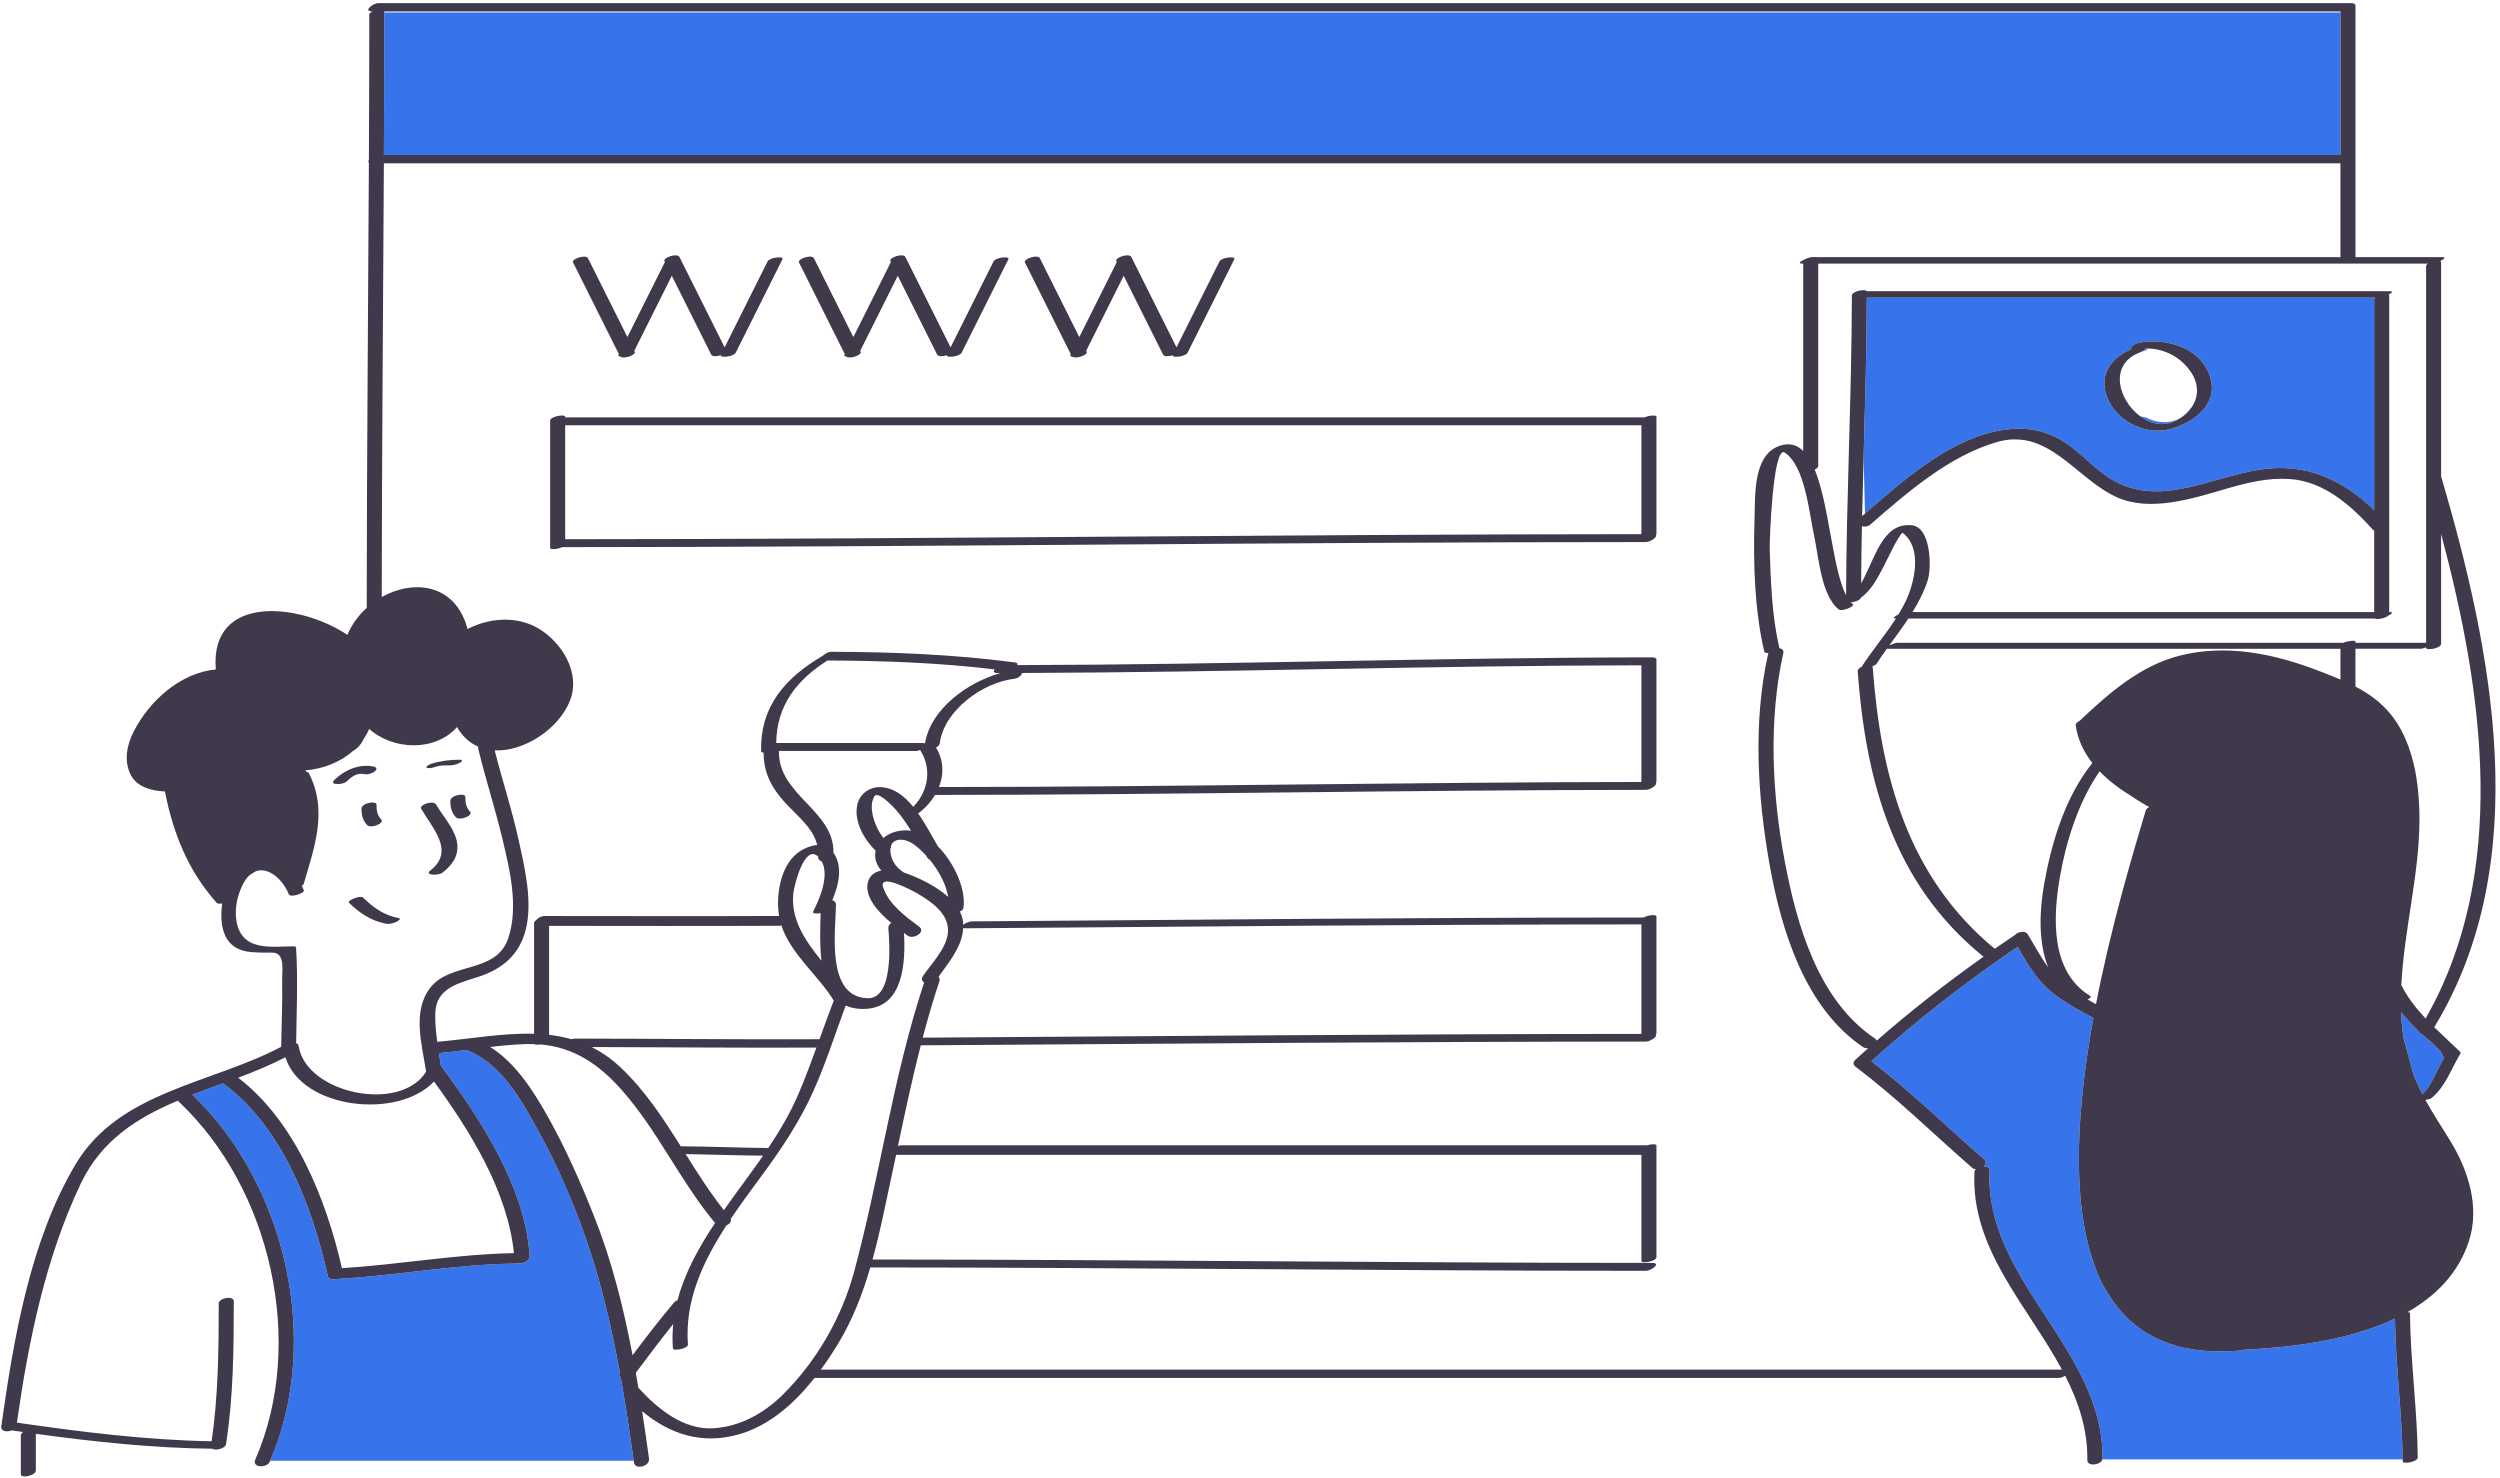
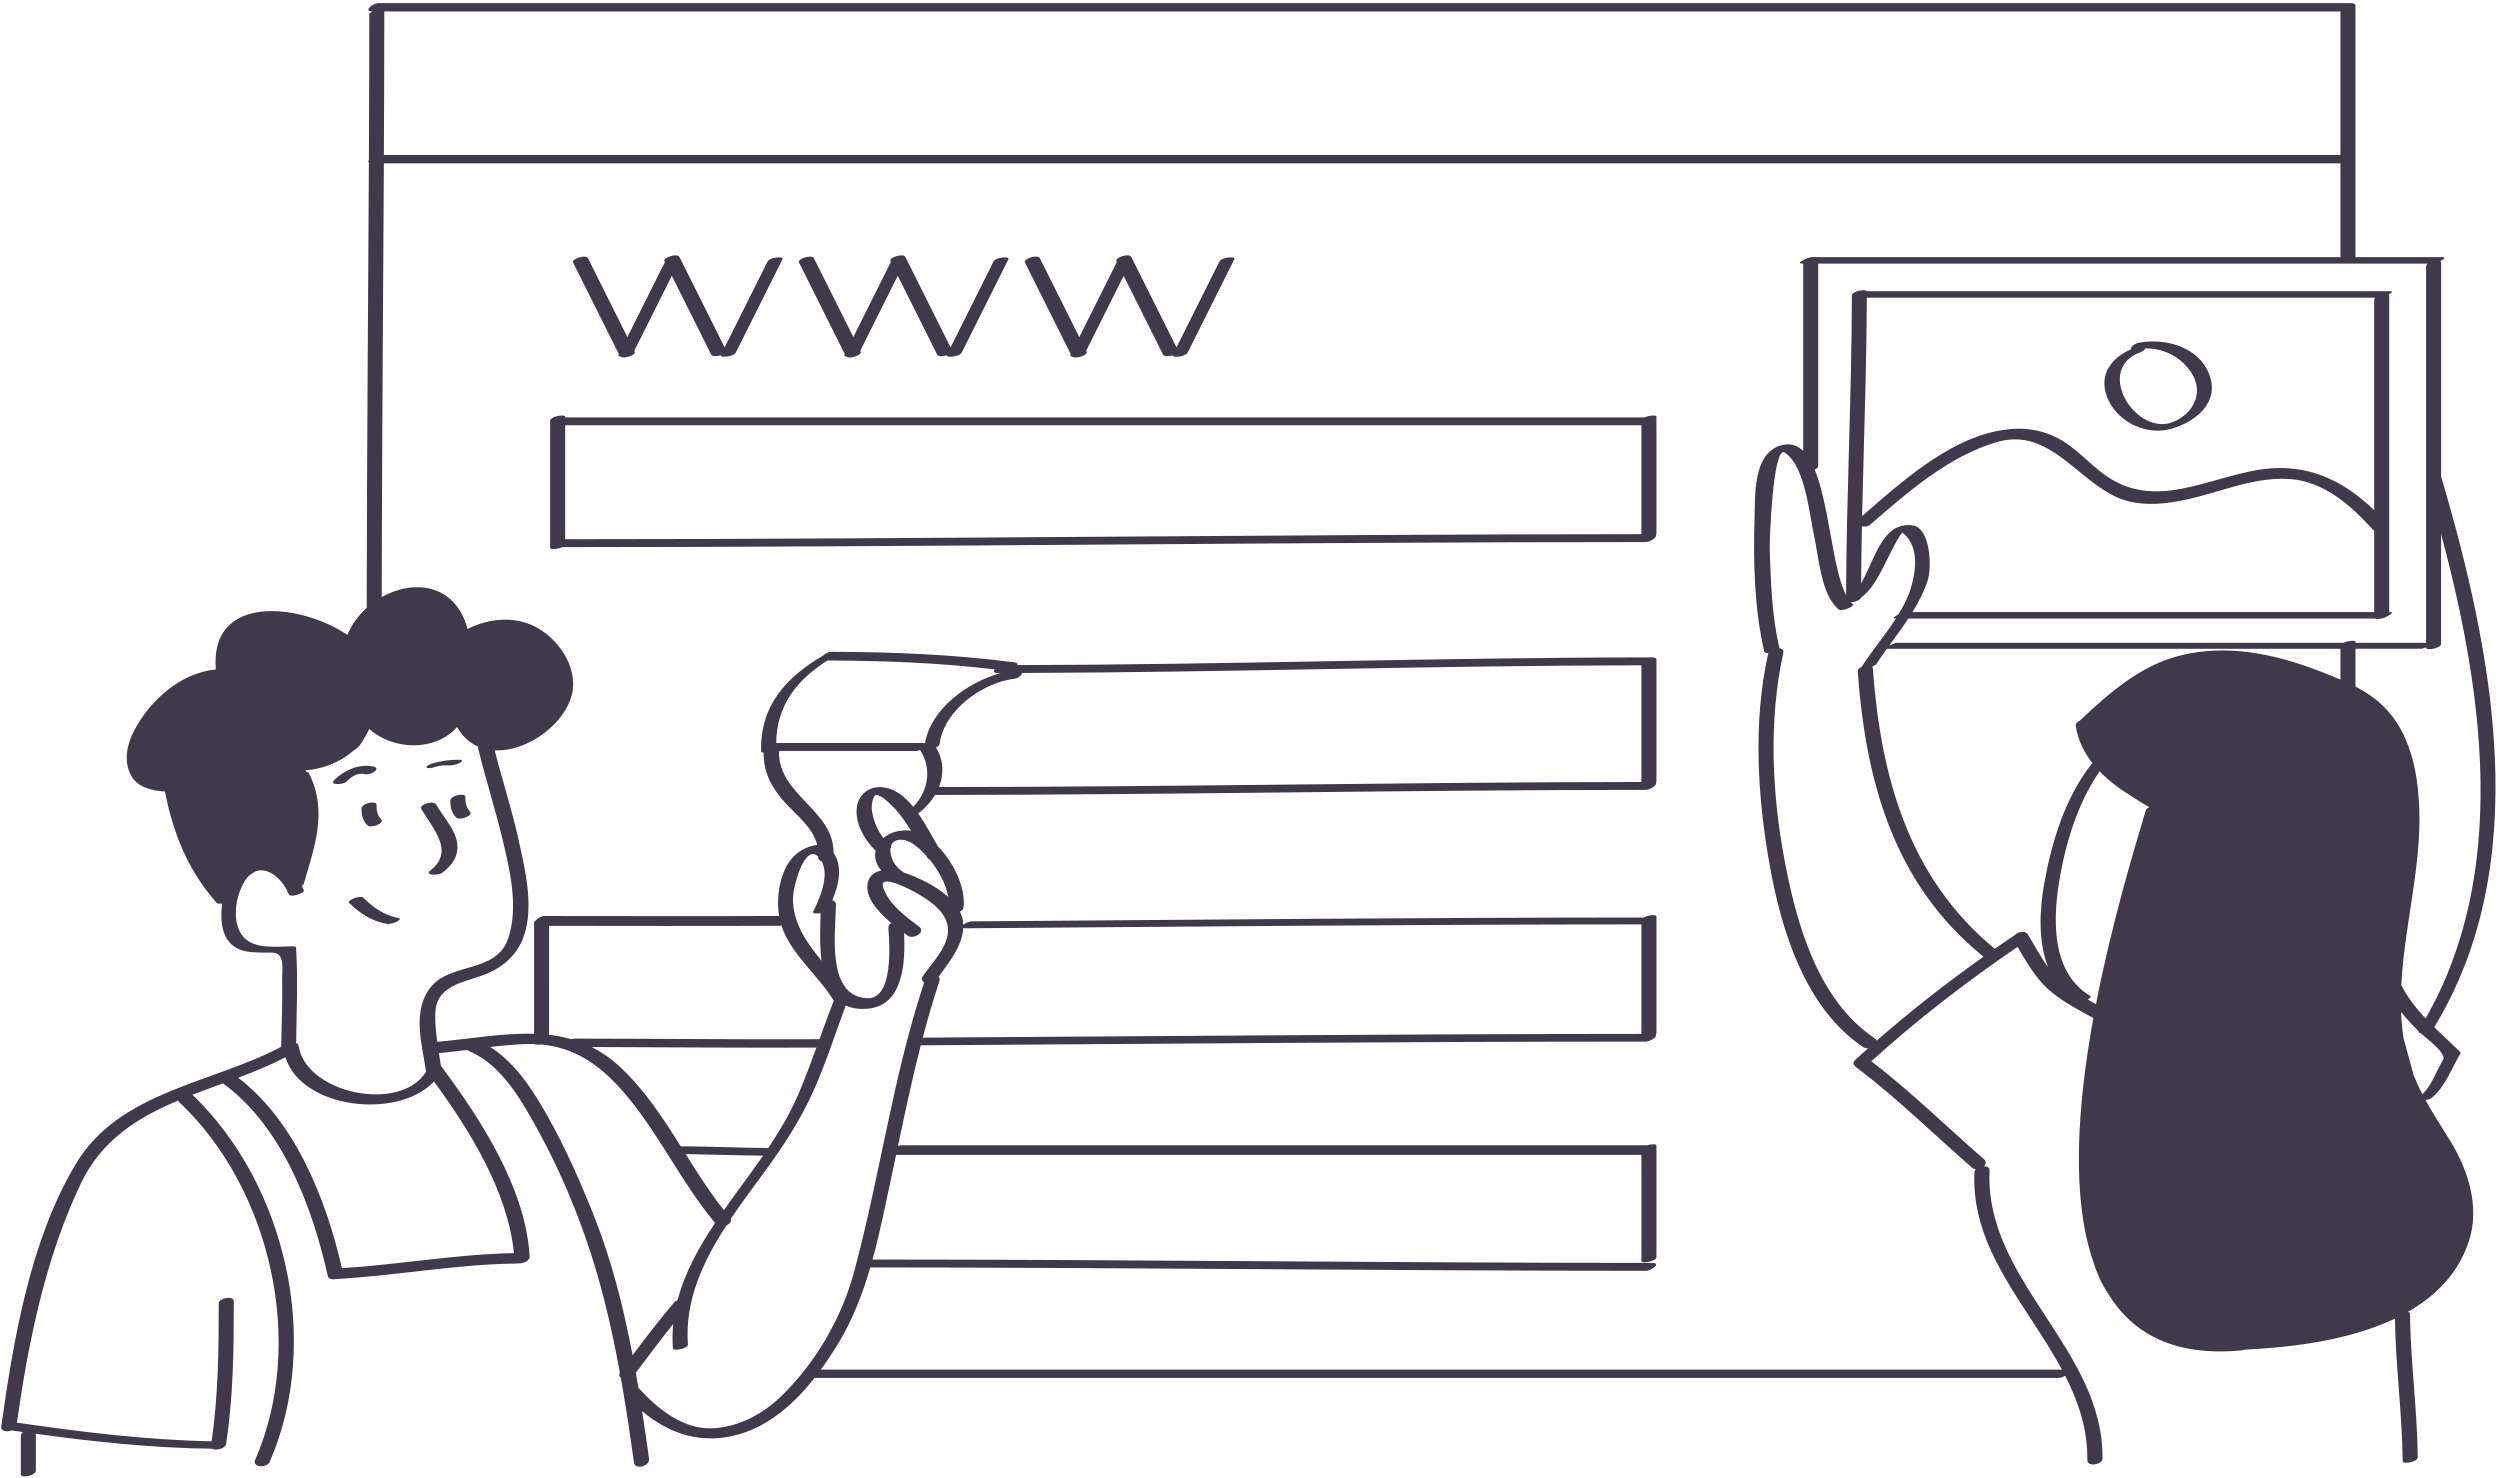
<svg xmlns="http://www.w3.org/2000/svg" width="482" height="285" viewBox="0 0 482 285" fill="none">
-   <path d="M451.235 29.877C342.694 29.877 234.153 29.877 125.613 29.877C108.414 29.877 91.215 29.877 74.014 29.877C74.057 20.721 74.088 11.564 74.091 2.408H451.235C451.235 11.565 451.235 20.721 451.235 29.877ZM413.862 67.502C413.906 67.385 413.977 67.28 414.06 67.184C413.873 67.18 413.686 67.178 413.498 67.184C413.608 67.371 413.419 67.624 412.683 67.895C412.627 67.916 412.579 67.941 412.525 67.962C412.564 67.953 412.602 67.938 412.641 67.93C413.028 67.744 413.44 67.609 413.862 67.502ZM384.564 83.2C375.279 85.231 366.66 92.83 359.575 99.011L359.3 88.337C359.586 78.022 359.889 67.707 359.927 57.386C392.597 57.386 425.268 57.386 457.939 57.386C457.818 57.504 457.741 57.635 457.741 57.779C457.741 71.305 457.741 84.833 457.741 98.359C451.604 92.444 444.548 89.146 435.574 90.562C425.571 92.141 415.542 98.378 406.034 91.721C402.682 89.373 400.029 86.029 396.281 84.242C392.473 82.426 388.655 82.305 384.564 83.2ZM406.591 77.323C408.708 81.606 414.039 83.995 418.631 82.669C423.463 81.273 428.077 77.485 425.889 72.032C423.798 66.819 417.414 65.153 412.394 66.069C411.498 66.233 410.592 67.024 410.929 67.307C406.725 69.123 404.328 72.747 406.591 77.323ZM412.831 80.304C412.748 80.283 412.672 80.25 412.591 80.227C414.5 81.645 416.869 82.267 419.129 81.287C420.594 80.651 421.78 79.683 422.558 78.52C422.467 78.594 422.387 78.678 422.292 78.748C420.501 81.396 417.124 82.216 413.733 80.488C413.422 80.437 413.118 80.378 412.831 80.304ZM390.422 84.876C389.696 84.751 388.947 84.695 388.17 84.719C388.915 84.744 389.67 84.797 390.422 84.876ZM466.696 199.201C466.409 199.147 466.23 199.016 466.275 198.787C465.074 197.603 463.95 196.399 462.933 195.125C462.999 196.842 463.154 198.551 463.423 200.239L465.347 207.288C465.854 208.571 466.422 209.802 467.044 210.993C468.901 209.147 469.673 206.575 471.012 204.367C471.809 203.051 467.562 200.007 466.696 199.201ZM432.771 260.215C432.594 260.283 432.404 260.334 432.206 260.353C419.161 261.588 411.07 257.098 406.371 249.306C405.459 247.919 404.615 246.266 403.914 244.252C403.868 244.12 403.828 243.969 403.785 243.827C399.205 231.203 400.514 213.223 403.601 196.284C400.485 194.544 397.154 192.883 394.56 190.418C392.247 188.221 390.621 185.309 388.986 182.561C379.097 189.289 369.666 196.575 360.798 204.608C368.44 210.48 375.234 217.156 382.495 223.483C383.027 223.947 382.895 224.466 382.495 224.854C383.102 224.852 383.62 225.097 383.592 225.69C382.566 246.878 405.613 260.06 405.359 281.231C405.359 281.28 405.346 281.325 405.335 281.372H463.237C463.115 272.302 461.868 263.298 461.752 254.229C452.78 258.496 441.571 259.802 432.771 260.215ZM120.156 268.327C120.004 267.43 119.847 266.531 119.687 265.633C119.385 265.405 119.264 265.054 119.499 264.607C117.865 255.657 115.779 246.756 112.79 238.326C110.416 231.63 107.563 224.971 104.161 218.734C100.968 212.882 96.995 205.421 90.528 202.699C90.336 202.619 90.198 202.521 90.093 202.418C88.273 202.652 86.452 202.874 84.624 203.047C84.749 203.855 84.876 204.664 84.997 205.475C92.691 215.788 101.33 229.061 102.114 242.209C102.168 243.104 100.77 243.689 99.897 243.57C99.779 243.595 99.656 243.615 99.524 243.616C87.84 243.74 76.346 245.976 64.698 246.604C64.018 246.739 63.321 246.585 63.189 245.988C60.251 232.719 54.335 217.089 42.999 208.883C42.994 208.879 42.992 208.876 42.988 208.873C41.014 209.596 39.041 210.312 37.099 211.068C55.124 228.35 62.054 258.531 52.089 281.625H122.18C121.569 277.247 120.915 272.816 120.165 268.383C120.161 268.363 120.157 268.345 120.156 268.327Z" fill="#3773EA" />
  <path d="M72.59 155.139C72.591 156.229 72.714 157.149 73.49 157.97C74.222 158.745 71.47 159.803 70.795 159.089C69.922 158.164 69.694 157.15 69.693 155.917C69.691 154.82 72.59 154.281 72.59 155.139ZM86.82 154.416C86.821 155.648 87.049 156.664 87.922 157.588C88.598 158.302 91.35 157.243 90.617 156.469C89.84 155.648 89.719 154.728 89.718 153.638C89.717 152.779 86.819 153.318 86.82 154.416ZM82.995 167.817C81.704 168.838 84.607 168.81 85.308 168.255C87.158 166.792 88.415 165.152 88.154 162.701C87.865 159.99 85.407 157.406 84.099 155.139C83.55 154.187 80.77 155.17 81.202 155.917C83.437 159.792 87.73 164.068 82.995 167.817ZM67.273 174.029C69.333 176.06 71.569 177.556 74.451 178.092C75.105 178.214 75.885 177.983 76.473 177.711C76.68 177.616 77.493 177.117 76.838 176.995C74.077 176.48 71.972 174.992 70.006 173.055C69.485 172.54 66.861 173.623 67.273 174.029ZM66.785 150.706C67.784 149.743 68.8 148.953 70.239 149.252C70.9 149.39 71.773 149.121 72.288 148.703C72.767 148.314 72.61 147.908 72.043 147.79C69.277 147.215 66.466 148.435 64.49 150.34C63.308 151.481 66.17 151.298 66.785 150.706ZM84.136 147.788C84.951 147.534 85.859 147.567 86.703 147.567C87.39 147.566 88.157 147.359 88.752 147.017C89.223 146.747 89.148 146.473 88.606 146.473C86.738 146.475 84.955 146.696 83.167 147.252C83.074 147.281 81.867 147.767 82.282 147.996C82.778 148.272 83.657 147.937 84.136 147.788ZM472.347 219.854C475.869 225.578 478.185 232.702 475.983 239.36C473.941 245.534 469.599 249.885 464.175 252.964C464.452 252.987 464.639 253.067 464.641 253.213C464.74 262.492 466.051 271.701 466.142 280.983C466.151 281.879 463.25 282.339 463.245 281.76C463.244 281.63 463.237 281.501 463.235 281.371C463.113 272.301 461.866 263.298 461.75 254.229C452.78 258.496 441.571 259.801 432.771 260.214C432.594 260.282 432.404 260.334 432.206 260.353C419.161 261.588 411.07 257.097 406.371 249.305C405.459 247.918 404.615 246.265 403.914 244.251C403.868 244.119 403.828 243.968 403.785 243.826C399.205 231.202 400.514 213.222 403.601 196.283C400.485 194.543 397.154 192.882 394.56 190.417C392.247 188.22 390.621 185.309 388.986 182.561C379.097 189.289 369.666 196.574 360.798 204.607C368.44 210.479 375.234 217.155 382.495 223.482C383.027 223.946 382.895 224.466 382.495 224.854C383.102 224.852 383.62 225.096 383.592 225.689C382.566 246.877 405.613 260.059 405.359 281.23C405.359 281.279 405.346 281.324 405.335 281.371C405.097 282.426 402.423 282.851 402.439 281.512C402.51 275.574 400.733 270.27 398.167 265.235C397.778 265.479 397.31 265.666 396.951 265.666C316.982 265.666 237.014 265.666 157.045 265.666C153.2 270.533 148.408 274.82 142.529 276.521C135.319 278.608 129.086 276.483 123.803 272.073C124.275 275.149 124.713 278.21 125.134 281.235C125.339 282.708 122.436 283.445 122.237 282.012C122.219 281.883 122.2 281.753 122.182 281.624C121.571 277.246 120.917 272.814 120.167 268.381C120.164 268.362 120.161 268.345 120.158 268.326C120.006 267.429 119.849 266.531 119.689 265.633C119.387 265.405 119.266 265.053 119.501 264.606C117.867 255.656 115.781 246.755 112.792 238.325C110.418 231.629 107.565 224.97 104.163 218.733C100.97 212.881 96.997 205.42 90.53 202.698C90.338 202.618 90.2 202.52 90.095 202.417C88.275 202.651 86.454 202.873 84.626 203.046C84.751 203.854 84.878 204.663 84.999 205.474C92.693 215.787 101.332 229.061 102.116 242.208C102.17 243.104 100.772 243.688 99.899 243.569C99.781 243.594 99.658 243.614 99.526 243.615C87.842 243.739 76.348 245.976 64.7 246.604C64.02 246.739 63.323 246.585 63.191 245.988C60.253 232.719 54.337 217.089 43.001 208.883C42.996 208.879 42.994 208.876 42.99 208.873C41.016 209.596 39.043 210.311 37.101 211.067C55.126 228.349 62.056 258.531 52.091 281.625C52.062 281.691 52.037 281.76 52.008 281.827C51.453 283.098 48.529 282.997 49.217 281.421C59.011 258.984 52.247 229.128 34.511 212.446C34.425 212.365 34.359 212.282 34.306 212.198C26.551 215.472 19.584 219.765 15.569 228.207C8.747 242.547 5.485 258.633 3.26 274.282C15.651 276.087 28.261 277.653 40.798 277.876C42.086 269.056 42.17 260.178 42.173 251.272C42.173 250.279 45.076 249.67 45.075 250.928C45.073 260.141 44.995 269.325 43.574 278.449C43.447 279.267 41.566 279.75 40.899 279.312C29.561 279.198 18.169 277.984 6.911 276.438C6.911 278.786 6.911 281.132 6.911 283.48C6.911 284.546 4.014 285.07 4.014 284.258C4.014 281.762 4.014 279.266 4.014 276.771C4.014 276.509 4.19 276.281 4.454 276.095C3.72 275.991 2.985 275.887 2.252 275.781C1.337 276.154 0.108 275.976 0.248 274.984C2.609 258.216 5.79 239.206 14.589 224.448C22.994 210.35 40.86 208.923 54.212 201.822C54.281 197.499 54.482 193.171 54.401 188.848C54.366 186.958 55.027 183.638 52.439 183.663C51.116 183.677 49.807 183.669 48.487 183.567C43.235 183.163 42.258 178.918 42.818 174.259C42.821 174.234 42.827 174.21 42.83 174.185C42.367 174.27 41.943 174.252 41.765 174.052C36.24 167.842 33.378 160.658 31.804 152.604C29.18 152.455 26.462 151.747 25.259 149.489C23.814 146.778 24.439 143.643 25.797 141C28.844 135.069 34.783 129.726 41.606 129.067C40.408 114.428 57.757 116.223 66.976 122.401C67.808 120.399 69.115 118.635 70.703 117.202C70.72 88.581 70.983 59.96 71.12 31.34C70.963 31.222 70.988 31.044 71.121 30.854C71.165 21.502 71.197 12.149 71.199 2.796C71.199 2.562 71.48 2.363 71.866 2.212C71.853 2.212 71.84 2.212 71.827 2.212C69.869 2.212 71.904 0.604 72.964 0.604C90.515 0.604 108.067 0.604 125.617 0.604C234.83 0.604 344.043 0.604 453.256 0.604C453.836 0.604 454.059 0.746 454.068 0.944C454.108 0.965 454.136 0.989 454.136 1.02C454.136 17.206 454.136 33.389 454.136 49.575C459.718 49.575 465.3 49.575 470.882 49.575C471.73 49.575 471.17 49.997 470.431 50.349C470.564 50.392 470.649 50.458 470.649 50.556C470.649 64.318 470.649 78.078 470.649 91.839C480.558 125.591 488.751 166.075 469.324 198.048C470.954 199.642 472.665 201.18 474.311 202.791C474.406 202.871 474.433 202.968 474.39 203.085C472.602 206.032 471.541 209.423 468.828 211.686C468.624 211.856 468.123 212 467.619 212.073C469.051 214.673 470.692 217.166 472.347 219.854ZM394.879 186.488C392.93 181.576 393.223 175.496 394.105 170.477C395.512 162.479 398.187 153.58 403.406 147.114C401.776 145.029 400.604 142.64 400.197 139.904C400.139 139.516 400.496 139.181 400.976 138.958C401.044 138.893 401.112 138.827 401.18 138.762C406.671 133.574 412.734 128.308 420.242 126.406C429.312 124.108 438.571 126.057 447.152 129.376C448.545 129.914 449.911 130.443 451.236 131.01C451.236 129.034 451.236 127.059 451.236 125.083C422.132 125.083 393.028 125.083 363.925 125.083C363.871 125.083 363.834 125.078 363.792 125.075C363.104 126.033 362.428 126.999 361.789 127.986C361.658 128.189 361.341 128.338 360.966 128.442C361.019 128.491 361.057 128.546 361.062 128.619C362.582 149.578 367.824 169.082 384.581 182.928C385.86 182.039 387.148 181.161 388.443 180.291C389.049 179.618 390.469 179.349 390.96 180.145C392.203 182.169 393.403 184.477 394.879 186.488ZM361.838 200.628C368.428 194.86 375.318 189.489 382.46 184.427C382.391 184.404 382.327 184.372 382.276 184.331C365.123 170.41 359.705 150.659 358.164 129.395C358.14 129.057 358.487 128.769 358.947 128.569C358.933 128.556 358.928 128.543 358.938 128.527C360.986 125.368 363.492 122.432 365.538 119.242C364.74 119.231 365.284 118.818 366.011 118.471C366.564 117.561 367.086 116.634 367.533 115.666C369.139 112.195 370.677 105.594 366.795 102.713C366.777 102.704 366.767 102.696 366.751 102.689C366.604 102.866 366.465 103.05 366.338 103.244C365.958 103.832 365.594 104.425 365.268 105.045C364.502 106.5 363.805 107.989 363.047 109.448C361.922 111.612 360.76 113.787 358.782 115.252C358.613 115.737 357.625 116.067 356.854 116.135C356.975 116.266 357.096 116.396 357.225 116.499C357.685 116.869 355.126 118.001 354.497 117.494C351.059 114.724 350.628 107.18 349.747 103.225C348.82 99.064 348.065 89.912 344.11 87.26C341.807 85.716 341.144 104.32 341.202 106.021C341.415 112.253 341.626 118.765 343.049 124.864C343.057 124.9 343.053 124.936 343.046 124.972C343.568 125.04 343.946 125.331 343.82 125.9C340.958 138.845 341.629 153.013 344.081 165.959C346.408 178.246 350.489 192.842 361.477 200.21C361.671 200.341 361.783 200.483 361.838 200.628ZM396.281 84.242C400.029 86.028 402.682 89.374 406.034 91.721C415.542 98.377 425.571 92.141 435.574 90.561C444.548 89.145 451.604 92.443 457.741 98.358C457.741 84.832 457.741 71.305 457.741 57.779C457.741 57.635 457.819 57.505 457.939 57.386C425.269 57.386 392.598 57.386 359.927 57.386C359.889 67.707 359.585 78.021 359.3 88.336C359.197 92.057 359.099 95.777 359.017 99.498C359.202 99.337 359.388 99.174 359.575 99.01C366.66 92.829 375.279 85.231 384.564 83.2C388.655 82.305 392.473 82.427 396.281 84.242ZM358.83 112.471C361.496 107.823 362.877 100.662 368.621 101.276C372.316 101.671 372.441 109.474 371.673 111.853C370.962 114.056 369.925 116.073 368.733 118.002C398.402 118.002 428.072 118.002 457.742 118.002C457.742 112.773 457.742 107.546 457.742 102.318C457.649 102.265 457.562 102.205 457.491 102.125C453.328 97.495 448.085 92.826 441.54 92.362C437.312 92.062 433.281 93.05 429.25 94.222C422.819 96.092 414.507 98.831 407.972 95.8C401.744 92.91 397.087 86.028 390.423 84.874C389.697 84.749 388.948 84.694 388.171 84.718C387.195 84.746 386.176 84.894 385.102 85.2C375.819 87.853 367.736 94.927 360.578 101.151C360.131 101.54 359.489 101.602 358.978 101.458C358.902 105.129 358.852 108.8 358.83 112.471ZM466.696 199.201C466.409 199.147 466.23 199.016 466.275 198.787C465.074 197.603 463.95 196.399 462.933 195.125C462.999 196.842 463.154 198.551 463.423 200.24L465.347 207.288C465.854 208.571 466.422 209.802 467.044 210.993C468.901 209.147 469.673 206.575 471.012 204.367C471.809 203.051 467.562 200.007 466.696 199.201ZM402.507 192.71C403.038 193.013 403.57 193.312 404.104 193.606C407.045 178.458 411.25 164.432 413.71 156.225C413.784 155.979 414.045 155.772 414.38 155.614C413.641 155.205 412.441 154.509 411.05 153.571C408.798 152.207 406.625 150.599 404.808 148.712C400.745 154.554 398.371 162.146 397.181 168.912C395.807 176.725 395.226 187.292 402.999 192.026C403.245 192.175 402.97 192.458 402.507 192.71ZM470.646 102.938C470.646 109.996 470.646 117.056 470.646 124.115C470.646 125.027 467.749 125.479 467.749 124.891C467.749 124.864 467.749 124.835 467.749 124.808C467.337 124.965 466.939 125.082 466.753 125.082C462.546 125.082 458.34 125.082 454.133 125.082C454.133 127.512 454.133 129.939 454.133 132.369C456.776 133.749 459.175 135.47 461.168 138.014C463.829 141.41 465.272 145.921 465.913 150.136C467.579 161.098 465.137 171.244 463.725 182.048C463.387 184.631 463.108 187.272 462.975 189.922C464.198 192.351 465.836 194.428 467.659 196.361C483.744 168.178 478.794 133.475 470.646 102.938ZM350.554 50.817C350.554 63.824 350.554 76.831 350.554 89.837C350.554 90.122 350.269 90.361 349.878 90.538C352.702 97.416 353.301 109.691 355.921 114.762C355.99 95.496 357.007 76.252 357.039 56.989C357.04 56.115 359.69 55.667 359.914 56.145C393.525 56.145 427.136 56.145 460.747 56.145C461.517 56.145 461.124 56.493 460.493 56.822C460.583 56.864 460.639 56.923 460.639 57.002C460.639 77.336 460.639 97.671 460.639 118.004C460.675 118.004 460.711 118.004 460.747 118.004C461.553 118.004 461.087 118.388 460.404 118.729C459.82 119.247 458.301 119.488 457.862 119.248C427.888 119.248 397.914 119.248 367.941 119.248C366.774 121.014 365.501 122.719 364.252 124.44C364.814 124.173 365.537 123.926 365.811 123.926C394.468 123.926 423.125 123.926 451.782 123.926C452.62 123.55 454.134 123.418 454.134 123.678C454.134 123.76 454.134 123.844 454.134 123.926C458.673 123.926 463.211 123.926 467.75 123.926C467.75 113.49 467.75 103.055 467.75 92.619C467.75 92.553 467.75 92.486 467.75 92.42C467.75 78.725 467.75 65.03 467.75 51.336C467.75 51.14 467.889 50.967 468.1 50.818C428.917 50.817 389.735 50.817 350.554 50.817ZM74.092 2.213C74.092 2.278 74.092 2.343 74.092 2.408C74.089 11.564 74.058 20.721 74.015 29.877C91.215 29.877 108.414 29.877 125.614 29.877C234.155 29.877 342.696 29.877 451.236 29.877C451.236 20.721 451.236 11.564 451.236 2.408C451.236 2.343 451.236 2.278 451.236 2.213C433.978 2.213 416.721 2.213 399.463 2.213C291.005 2.213 182.548 2.213 74.092 2.213ZM56.568 182.452C56.666 182.452 57.067 182.479 57.078 182.659C57.466 188.81 57.178 194.959 57.097 201.113C57.348 201.212 57.534 201.389 57.579 201.673C59.043 210.902 77.255 214.601 82.152 206.619C81.357 201.302 79.376 194.89 83.055 190.313C86.948 185.469 95.702 187.716 97.988 180.896C100.049 174.745 98.246 167.432 96.768 161.337C95.39 155.654 93.595 150.084 92.211 144.406C92.172 144.248 92.18 144.1 92.214 143.961C90.605 143.267 89.185 142.045 88.117 140.177C83.907 144.928 75.841 144.693 71.188 140.537C70.904 141.196 70.562 141.816 70.171 142.398C69.723 143.336 69.07 144.217 68.118 144.739C65.616 146.966 62.251 148.261 58.881 148.525C58.928 148.601 58.977 148.686 59.026 148.77C59.278 148.823 59.481 148.935 59.582 149.133C63.196 156.269 60.688 163.155 58.578 170.344C58.528 170.514 58.391 170.664 58.204 170.794C58.337 171.071 58.464 171.355 58.58 171.648C58.801 172.207 55.962 173.131 55.683 172.426C54.552 169.572 51.78 167.103 49.333 167.974C49.277 168.006 49.224 168.033 49.167 168.066C48.788 168.289 48.415 168.535 48.051 168.794C47.607 169.223 47.185 169.784 46.808 170.536C45.641 172.863 45.061 175.795 45.763 178.374C47.128 183.392 52.406 182.479 56.568 182.452ZM45.918 207.786C56.915 216.179 62.91 231.311 65.92 244.502C77.006 243.822 87.963 241.802 99.084 241.602C97.895 229.766 90.667 218.085 83.674 208.513C76.733 215.908 58.168 213.837 55.023 203.845C52.11 205.355 49.035 206.61 45.918 207.786ZM101.583 201.293C99.208 201.358 96.853 201.582 94.503 201.859C99.356 204.881 102.786 210.256 105.505 215.078C109.059 221.381 111.958 227.982 114.622 234.701C117.966 243.134 120.228 252.17 121.962 261.283C124.552 257.837 127.173 254.405 129.961 251.124C130.131 250.923 130.366 250.781 130.627 250.692C132.013 245.394 134.748 240.464 137.866 235.787C131.151 227.756 126.809 217.975 119.838 210.114C115.452 205.169 110.622 201.912 104.202 201.369C103.663 201.456 103.168 201.44 103.018 201.295C102.548 201.281 102.07 201.28 101.583 201.293ZM105.866 199.516C107.325 199.684 108.764 199.958 110.178 200.363C110.383 200.29 110.584 200.243 110.759 200.243C126.506 200.25 142.252 200.432 157.999 200.363C158.899 197.875 159.795 195.385 160.745 192.916C157.833 188.121 152.413 183.901 150.644 178.411C150.485 178.461 150.326 178.49 150.175 178.491C135.406 178.564 120.636 178.512 105.867 178.505C105.866 185.508 105.866 192.513 105.866 199.516ZM149.654 143.262C149.697 143.258 149.74 143.251 149.78 143.251C159.121 143.251 168.461 143.251 177.801 143.251C178.04 143.251 178.217 143.274 178.344 143.314C179.414 136.747 186.422 131.592 192.902 129.766C192.737 129.766 192.571 129.769 192.406 129.769C191.479 129.77 191.47 129.425 191.821 129.064C181.104 127.779 170.31 127.379 159.52 127.347C153.625 131.11 149.73 135.995 149.654 143.262ZM316.465 128.271C276.658 128.311 236.864 129.629 197.058 129.75C196.966 130.211 196.341 130.775 195.554 130.867C189.461 131.583 181.994 136.946 181.178 143.353C181.138 143.666 180.848 143.929 180.469 144.115C181.974 146.622 182 149.314 181.032 151.74C226.178 151.725 271.319 150.806 316.465 150.766C316.465 143.268 316.465 135.769 316.465 128.271ZM150.157 144.785C150.162 144.831 150.173 144.873 150.173 144.923C150.102 153.351 160.833 156.241 160.697 164.417C162.557 167.063 161.707 170.646 160.462 173.577C160.875 173.681 161.179 173.946 161.174 174.417C161.117 179.527 159.197 192.117 167.205 192.461C172.254 192.678 171.537 182.068 171.272 178.938C171.238 178.538 171.48 178.197 171.834 177.948C169.251 175.774 166.609 172.882 167.341 170.048C167.68 168.736 168.706 168.09 169.916 167.838C169.004 166.77 168.486 165.477 168.827 164.036C166.645 161.898 164.687 158.53 165.239 155.371C165.623 153.177 167.545 151.652 169.823 151.76C172.353 151.88 174.372 153.461 176.073 155.558C178.961 152.579 179.743 148.222 177.395 144.604C177.129 144.714 176.862 144.787 176.645 144.787C167.815 144.785 158.986 144.785 150.157 144.785ZM180.947 188.323C181.155 188.519 181.241 188.809 181.108 189.208C179.907 192.788 178.863 196.411 177.903 200.058C224.091 199.775 270.277 199.354 316.465 199.335C316.465 192.298 316.465 185.261 316.465 178.225C273.011 178.236 229.56 178.651 186.109 178.975C185.938 178.976 185.811 178.965 185.701 178.947C185.522 182.461 182.988 185.512 180.947 188.323ZM182.816 172.93C182.396 170.412 180.946 167.788 179.199 165.686C179.055 165.645 178.939 165.58 178.873 165.478C178.75 165.29 178.632 165.092 178.511 164.901C177.718 164.044 176.888 163.298 176.08 162.729C174.465 161.591 172.221 161.505 171.745 163.185C171.829 163.321 171.792 163.469 171.666 163.615C171.637 163.924 171.656 164.275 171.733 164.677C172.047 166.309 173.007 167.42 174.269 168.227C176.752 169.061 180.324 170.688 182.816 172.93ZM175.659 160.18C174.465 158.255 173.167 156.405 171.513 154.889C171.136 154.543 169.106 152.591 168.563 153.553C168.019 154.518 167.983 155.746 168.192 156.812C168.541 158.595 169.264 160.181 170.324 161.579C171.48 160.558 173.076 160.088 174.714 160.089C175.029 160.088 175.344 160.129 175.659 160.18ZM152.933 172.462C152.537 177.47 155.312 181.439 158.382 185.235C157.999 182.076 158.143 178.683 158.217 176.047C157.401 176.199 156.586 176.127 156.771 175.762C157.99 173.352 159.963 168.902 158.425 166.074C158.01 165.95 157.713 165.656 157.74 165.152C155.08 162.62 153.063 170.816 152.933 172.462ZM144.294 226.776C145.254 225.459 146.202 224.141 147.123 222.81C142.145 222.779 137.171 222.58 132.194 222.506C134.519 226.21 136.86 229.902 139.562 233.312C141.128 231.085 142.74 228.907 144.294 226.776ZM154.019 210.742C155.246 207.85 156.344 204.909 157.418 201.96C157.357 201.968 157.296 201.977 157.24 201.977C142.844 202.042 128.448 201.902 114.052 201.869C115.986 202.834 117.863 204.115 119.668 205.816C124.352 210.232 127.84 215.587 131.249 221.004C136.876 221.037 142.499 221.295 148.127 221.334C150.374 217.977 152.419 214.512 154.019 210.742ZM164.672 245.2C169.665 226.721 172.148 207.61 178.179 189.407C177.757 189.155 177.572 188.701 178.001 188.087C179.627 185.759 182.387 182.924 182.742 179.985C183.191 176.268 179.606 173.856 176.764 172.199C176.141 171.836 169.293 168.134 170.273 171.088C171.355 174.349 174.585 176.701 177.216 178.665C178.584 179.686 176.088 181.207 174.997 180.394C174.783 180.234 174.54 180.053 174.286 179.865C174.615 185.635 174.147 193.959 167.173 194.489C165.522 194.615 164.167 194.375 163.057 193.857C161.021 199.321 159.254 204.912 156.877 210.235C154.286 216.04 150.899 221.159 147.151 226.27C145.084 229.089 142.908 231.996 140.88 235.011C141.076 235.519 140.653 235.995 140.058 236.255C135.533 243.214 131.992 250.765 132.635 259.22C132.696 260.017 129.779 260.54 129.738 259.998C129.615 258.386 129.643 256.807 129.797 255.26C127.324 258.346 124.954 261.521 122.583 264.682C122.752 265.64 122.916 266.598 123.076 267.556C126.755 271.593 131.803 275.773 137.67 275.365C142.747 275.01 147.308 272.473 150.896 268.923C157.413 262.472 162.277 254.063 164.672 245.2ZM397.54 264.055C390.903 251.704 379.95 240.832 380.669 225.971C380.679 225.768 380.78 225.587 380.933 225.431C380.681 225.412 380.447 225.333 380.265 225.175C372.742 218.62 365.73 211.68 357.748 205.66C357.157 205.215 357.316 204.682 357.769 204.291C357.811 204.244 357.849 204.197 357.901 204.149C358.66 203.454 359.43 202.774 360.197 202.089C359.849 202.129 359.509 202.083 359.251 201.91C348.017 194.377 343.43 179.37 341.183 166.735C338.835 153.529 337.963 139.297 340.881 126.106C340.898 126.031 340.925 125.96 340.958 125.891C340.535 125.918 340.201 125.851 340.151 125.639C338.247 117.475 338.011 108.413 338.274 100.076C338.416 95.569 337.902 87.334 343.49 85.837C345.188 85.382 346.542 85.852 347.657 86.939C347.657 74.897 347.657 62.856 347.657 50.816C347.579 50.816 347.501 50.816 347.423 50.816C345.972 50.816 348.642 49.575 349.286 49.575C349.353 49.575 349.421 49.575 349.489 49.575C349.773 49.541 350.032 49.538 350.225 49.575C383.895 49.575 417.565 49.575 451.236 49.575C451.236 43.545 451.236 37.515 451.236 31.486C433.978 31.486 416.721 31.486 399.463 31.486C290.978 31.486 182.494 31.486 74.01 31.486C73.874 59.361 73.625 87.234 73.601 115.11C79.729 111.67 87.701 112.5 90.105 121.111C90.122 121.17 90.124 121.226 90.129 121.283C94.36 119.09 99.693 118.679 103.897 121.215C108.349 123.9 111.984 129.723 109.9 135.074C107.807 140.447 101.13 144.946 95.375 144.672C96.829 150.407 98.682 156.036 99.96 161.819C101.153 167.218 102.749 173.775 101.349 179.298C100.15 184.027 96.917 186.786 92.355 188.292C88.554 189.547 84.019 190.428 83.92 195.386C83.883 197.233 84.057 199.049 84.302 200.858C90.642 200.308 96.957 199.129 102.97 199.314C102.97 192.19 102.97 185.067 102.97 177.944C102.97 177.766 103.095 177.608 103.287 177.471C103.663 177.028 104.362 176.608 104.949 176.608C120.035 176.61 135.121 176.667 150.207 176.598C149.557 172.631 150.455 167.115 153.677 164.526C154.618 163.77 156.125 163.032 157.557 162.922C156.761 159.585 153.694 157.299 151.376 154.761C148.799 151.94 147.198 149.012 147.231 145.117V145.116C146.949 145.101 146.757 145.036 146.753 144.906C146.484 136.218 151.44 130.644 158.599 126.457C158.604 126.454 158.614 126.45 158.62 126.447C159.021 126.048 159.742 125.666 160.27 125.667C172.087 125.694 183.895 126.173 195.621 127.706C196.162 127.776 196.254 127.986 196.106 128.231C236.907 128.153 277.693 126.763 318.494 126.741C318.995 126.741 319.226 126.842 319.28 126.991C319.329 127.025 319.363 127.064 319.363 127.115C319.363 134.955 319.363 142.795 319.363 150.634C319.363 150.745 319.315 150.848 319.233 150.944C319.587 151.346 318.126 152.287 317.336 152.287C271.648 152.301 225.966 153.244 180.279 153.265C179.533 154.511 178.531 155.652 177.342 156.607C177.267 156.667 177.143 156.725 176.992 156.78C178.47 158.879 179.702 161.26 180.84 163.191C184.083 166.47 186.306 171.637 185.741 175.093C185.698 175.356 185.423 175.582 185.061 175.752C185.377 176.381 185.599 177.035 185.675 177.721C185.696 177.909 185.7 178.095 185.707 178.281C186.15 177.959 186.895 177.644 187.319 177.641C230.512 177.32 273.705 176.911 316.9 176.894C317.708 176.42 319.363 176.268 319.363 176.666C319.363 184.172 319.363 191.677 319.363 199.183C319.363 199.296 319.312 199.403 319.226 199.5C319.6 199.889 318.105 200.815 317.33 200.816C270.726 200.822 224.123 201.25 177.52 201.538C175.875 207.962 174.494 214.456 173.128 220.949C173.344 220.862 173.565 220.807 173.769 220.807C221.692 220.807 269.615 220.807 317.538 220.807C318.363 220.559 319.363 220.535 319.363 220.844C319.363 228.017 319.363 235.191 319.363 242.363C319.363 243.232 316.466 243.666 316.466 243.139C316.466 236.313 316.466 229.488 316.466 222.662C268.566 222.662 220.666 222.662 172.766 222.662C172.454 224.144 172.141 225.625 171.824 227.105C170.706 232.32 169.656 237.641 168.226 242.834C218.316 242.848 268.403 243.484 318.494 243.49C320.448 243.49 318.341 245.015 317.336 245.014C267.487 245.009 217.642 244.38 167.793 244.361C166.291 249.503 164.369 254.494 161.567 259.096C160.566 260.741 159.463 262.416 158.263 264.054C238.021 264.055 317.781 264.055 397.54 264.055ZM406.591 77.323C404.328 72.748 406.725 69.123 410.929 67.307C410.593 67.024 411.498 66.233 412.394 66.069C417.414 65.153 423.798 66.82 425.889 72.032C428.077 77.486 423.462 81.273 418.631 82.669C414.039 83.995 408.708 81.606 406.591 77.323ZM413.497 67.183C413.607 67.37 413.418 67.624 412.682 67.894C412.626 67.915 412.578 67.94 412.524 67.961C406.484 70.318 408.449 77.148 412.591 80.228C414.5 81.645 416.869 82.267 419.129 81.287C420.594 80.651 421.78 79.683 422.558 78.52C423.84 76.606 424.01 74.169 422.477 71.831C420.575 68.928 417.419 67.258 414.059 67.185C413.872 67.18 413.685 67.177 413.497 67.183ZM319.363 80.34C319.363 87.846 319.363 95.352 319.363 102.858C319.363 102.968 319.315 103.072 319.234 103.168C319.584 103.571 318.125 104.51 317.336 104.51C247.684 104.52 178.036 105.473 108.384 105.489C107.539 105.9 106.069 106.013 106.069 105.638C106.069 97.464 106.069 89.291 106.069 81.118C106.069 80.249 108.966 79.815 108.966 80.342C108.966 80.385 108.966 80.427 108.966 80.469C178.342 80.469 247.718 80.469 317.094 80.469C317.945 80.076 319.363 79.972 319.363 80.34ZM108.965 103.962C178.133 103.951 247.297 103.013 316.465 102.986C316.465 95.989 316.465 88.991 316.465 81.993C247.298 81.993 178.132 81.993 108.965 81.993C108.965 89.317 108.965 96.639 108.965 103.962ZM119.32 68.275C119.294 68.327 119.268 68.379 119.242 68.43C119.148 68.618 119.328 68.727 119.634 68.766C120.346 69.287 122.676 68.415 122.379 67.822C122.35 67.763 122.32 67.704 122.291 67.644C124.703 62.822 127.114 57.998 129.525 53.175C132.054 58.233 134.583 63.29 137.112 68.348C137.337 68.799 138.226 68.734 138.966 68.478C138.816 69.052 141.457 68.781 141.854 67.99C144.856 61.984 147.859 55.98 150.861 49.975C151.18 49.336 148.392 49.602 147.984 50.416C145.226 55.934 142.467 61.452 139.709 66.968C136.807 61.164 133.905 55.361 131.003 49.557C130.578 48.706 127.782 49.688 128.106 50.334C128.137 50.397 128.168 50.459 128.199 50.52C125.788 55.343 123.376 60.166 120.965 64.99C118.435 59.928 115.903 54.868 113.374 49.807C112.949 48.956 110.153 49.938 110.477 50.584C113.422 56.481 116.371 62.377 119.32 68.275ZM162.88 68.276C162.855 68.327 162.829 68.379 162.803 68.43C162.709 68.618 162.888 68.727 163.195 68.766C163.906 69.287 166.237 68.415 165.94 67.822C165.911 67.763 165.881 67.704 165.852 67.645C168.264 62.822 170.676 57.999 173.087 53.175C175.616 58.233 178.145 63.29 180.674 68.348C180.899 68.799 181.788 68.734 182.528 68.478C182.377 69.052 185.019 68.781 185.415 67.99C188.418 61.984 191.421 55.98 194.423 49.975C194.742 49.336 191.954 49.602 191.546 50.416C188.788 55.934 186.029 61.452 183.271 66.968C180.369 61.164 177.467 55.361 174.565 49.557C174.14 48.706 171.344 49.688 171.668 50.334C171.699 50.397 171.73 50.458 171.76 50.52C169.349 55.343 166.937 60.166 164.526 64.99C161.996 59.928 159.465 54.868 156.935 49.807C156.51 48.956 153.714 49.938 154.038 50.584C156.983 56.481 159.931 62.378 162.88 68.276ZM206.441 68.275C206.415 68.327 206.389 68.379 206.363 68.43C206.269 68.618 206.449 68.727 206.755 68.766C207.467 69.287 209.797 68.415 209.5 67.822C209.471 67.763 209.441 67.704 209.412 67.644C211.824 62.822 214.235 57.998 216.646 53.175C219.175 58.233 221.704 63.29 224.233 68.348C224.458 68.799 225.347 68.734 226.087 68.478C225.936 69.052 228.578 68.781 228.974 67.99C231.977 61.984 234.979 55.98 237.981 49.975C238.3 49.336 235.512 49.602 235.105 50.416C232.347 55.934 229.588 61.452 226.83 66.968C223.928 61.164 221.026 55.361 218.124 49.557C217.699 48.706 214.903 49.688 215.227 50.334C215.258 50.397 215.289 50.459 215.32 50.52C212.909 55.343 210.497 60.166 208.086 64.99C205.556 59.928 203.024 54.868 200.495 49.807C200.07 48.956 197.274 49.938 197.598 50.584C200.543 56.481 203.492 62.377 206.441 68.275Z" fill="#3F394B" />
</svg>